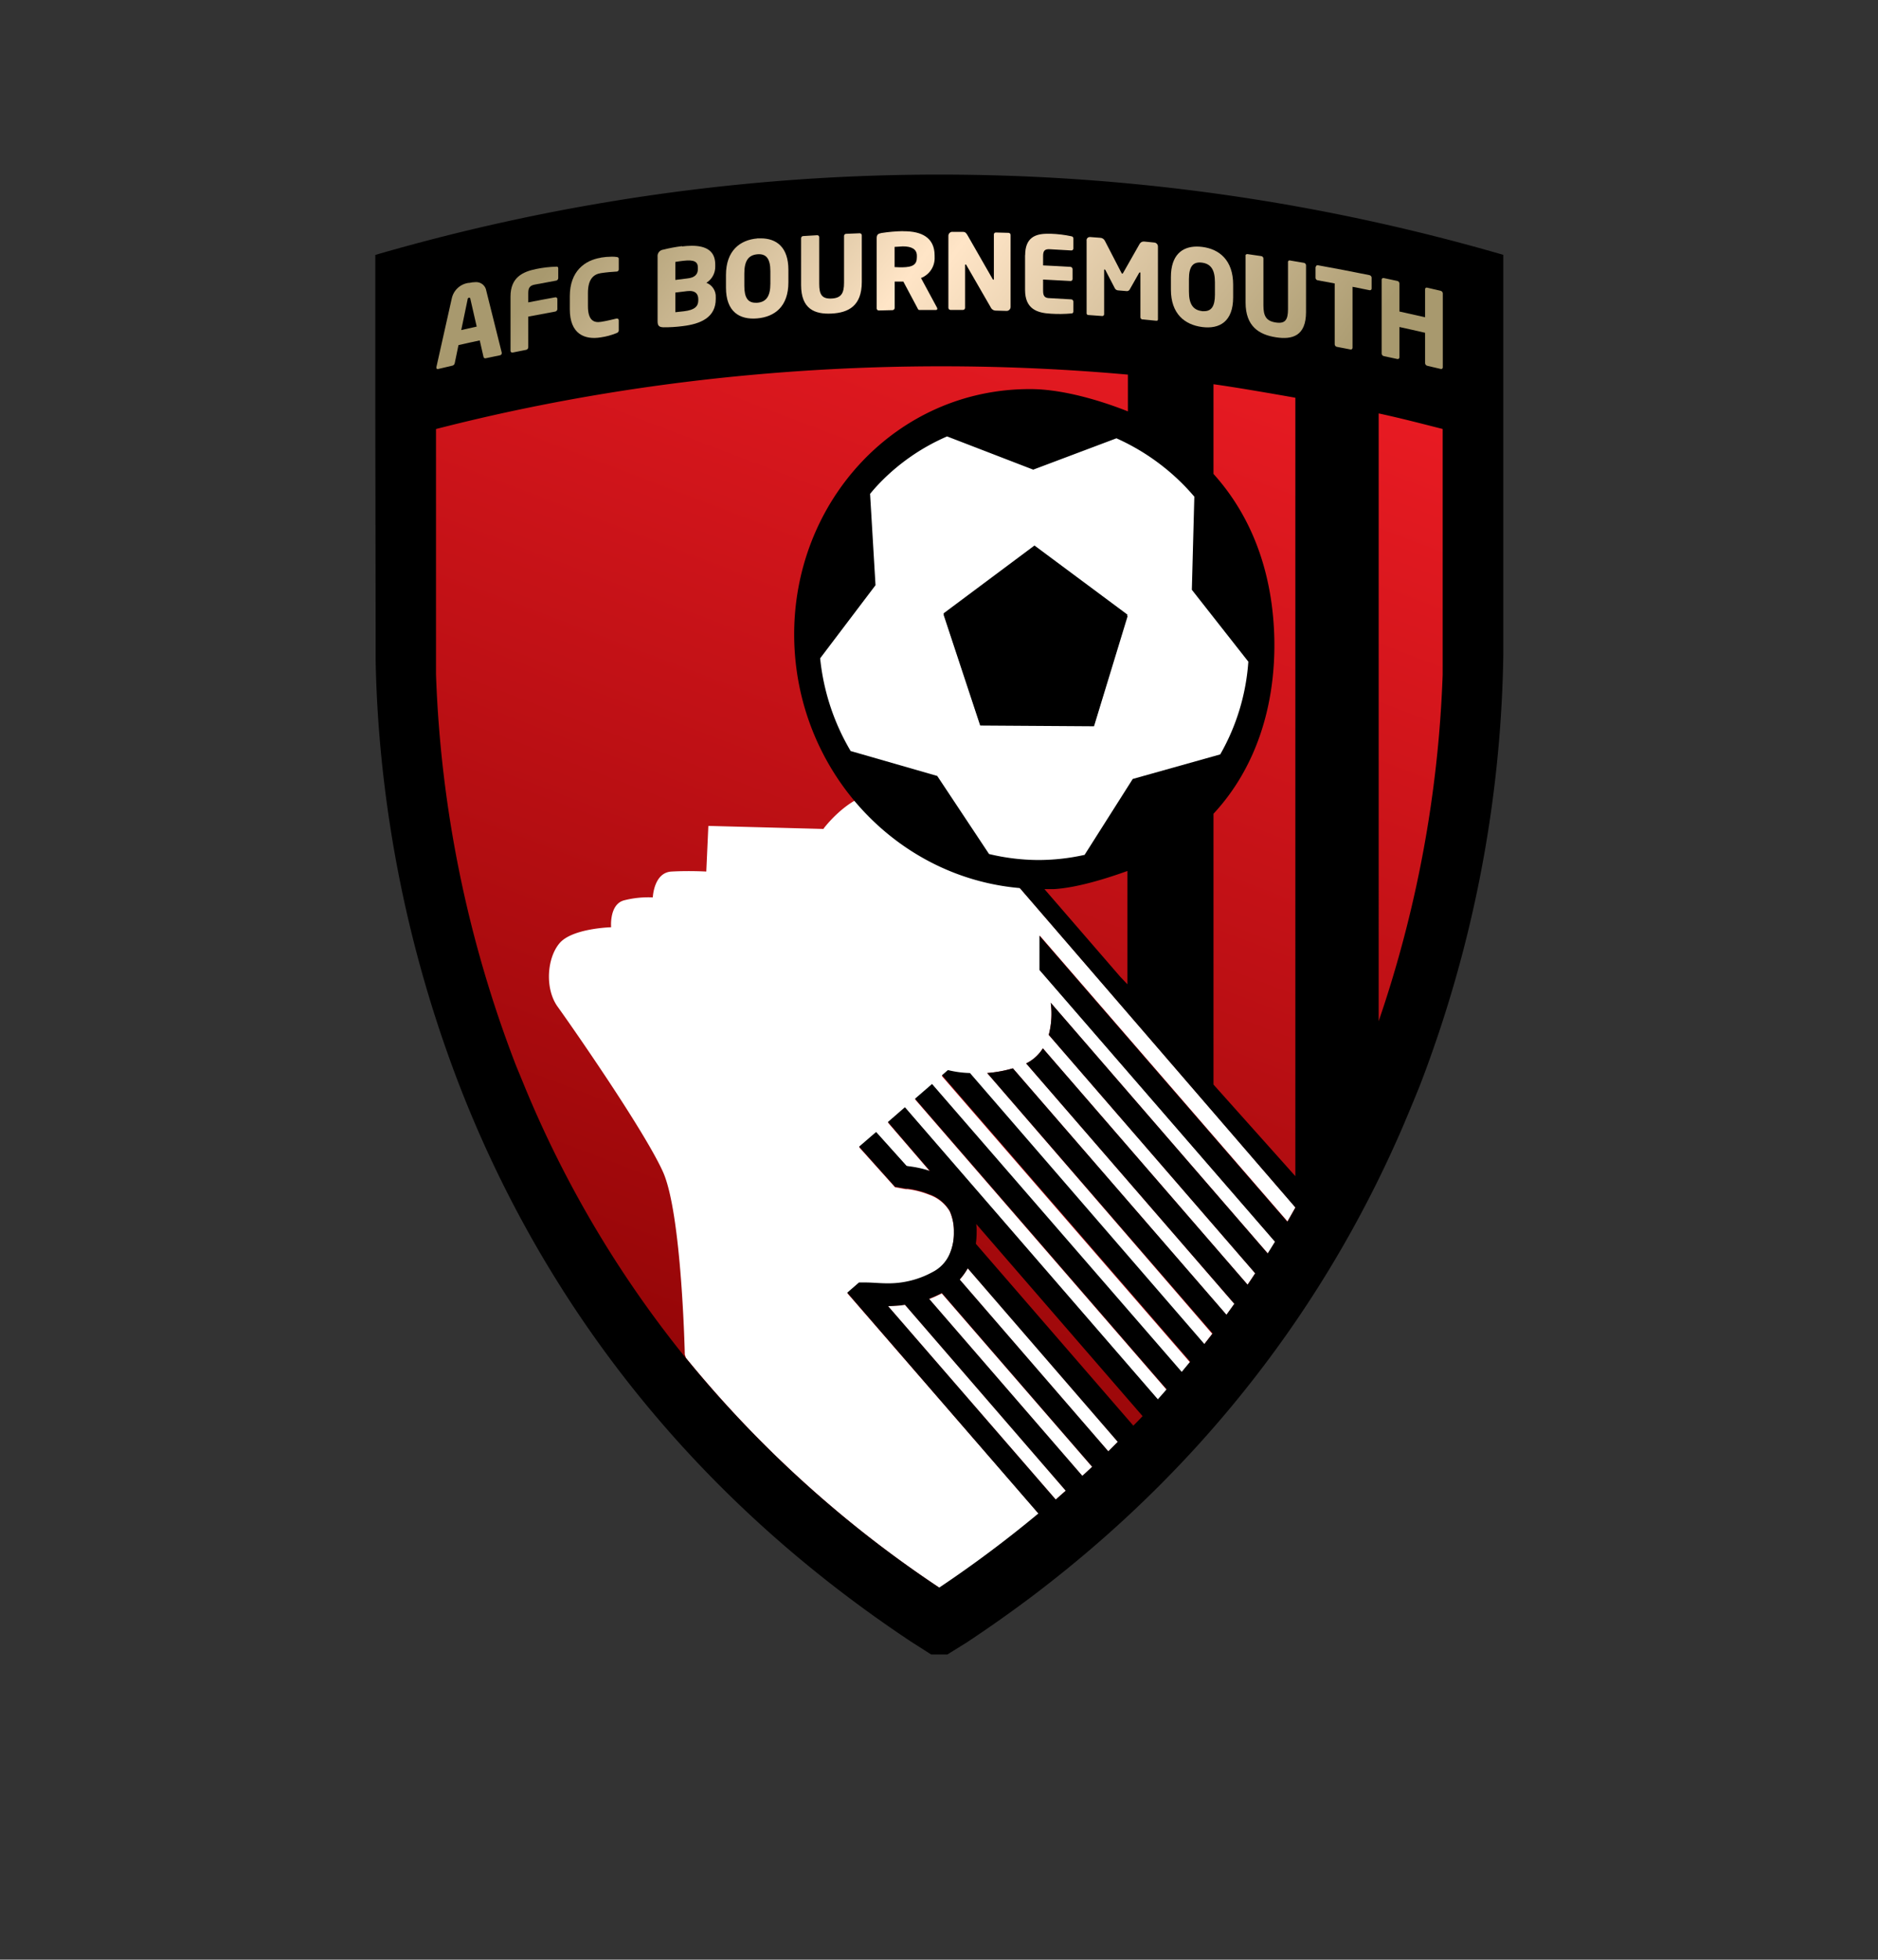
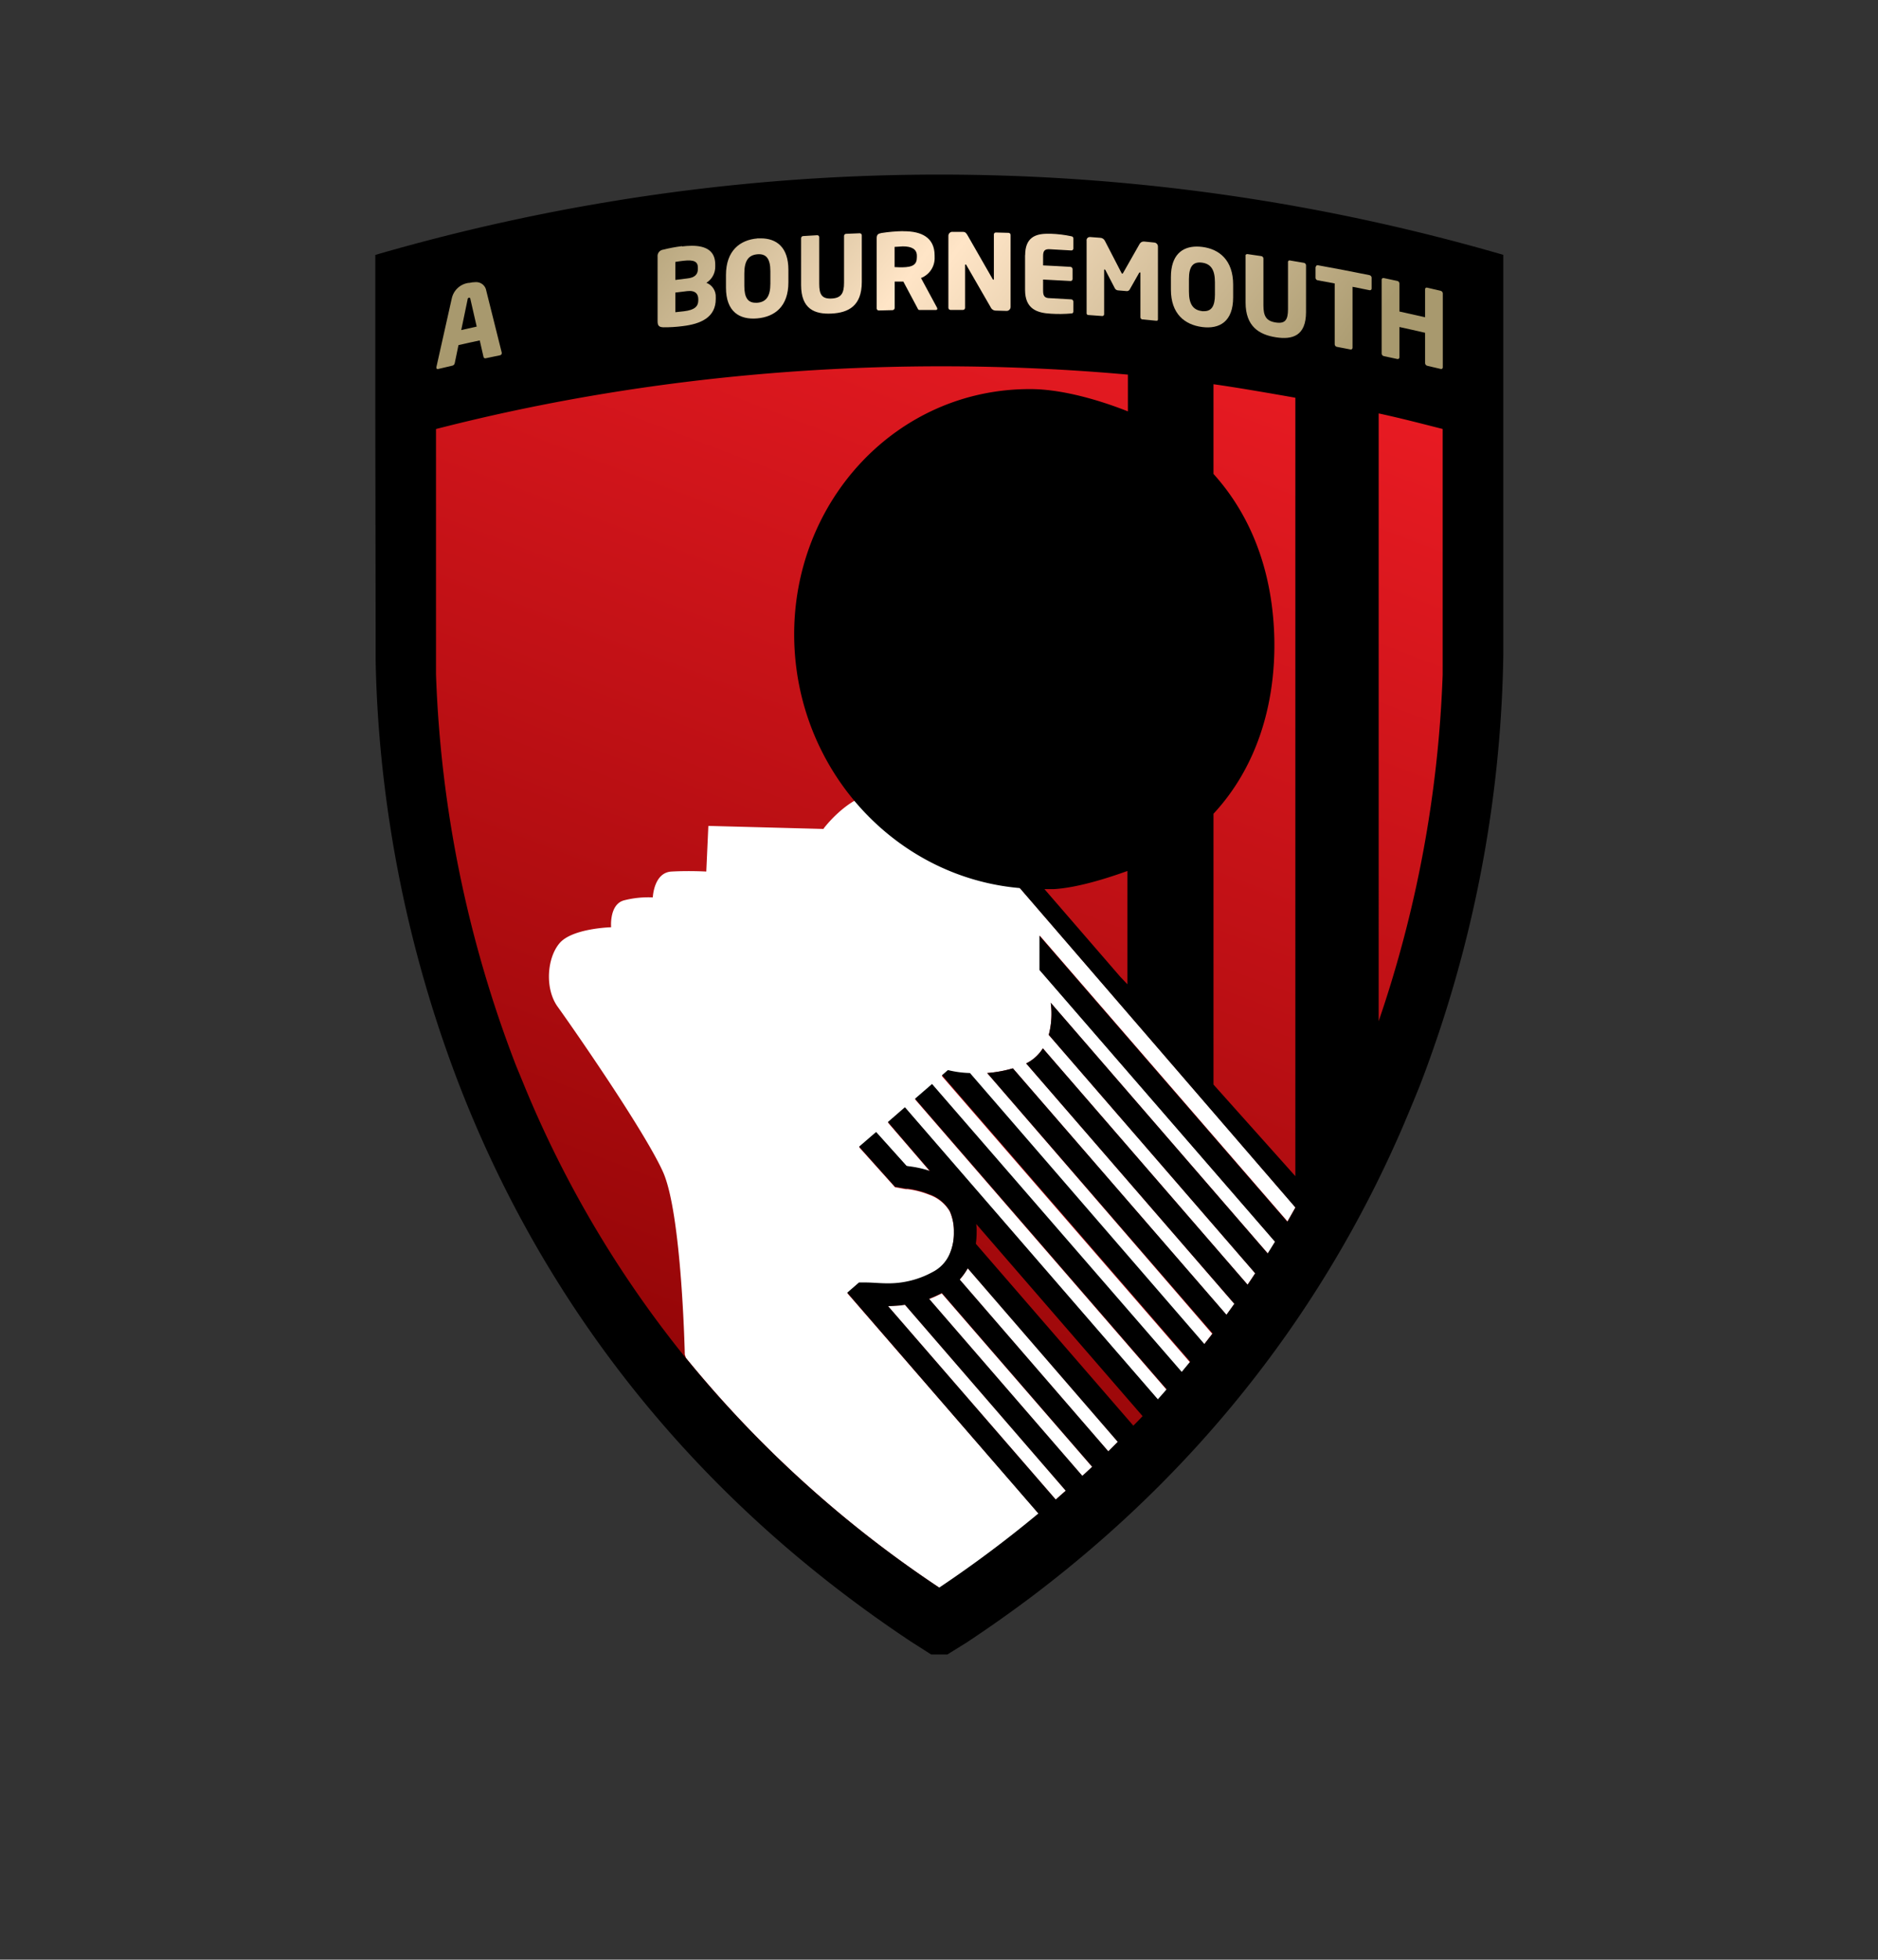
<svg xmlns="http://www.w3.org/2000/svg" xmlns:xlink="http://www.w3.org/1999/xlink" viewBox="0 0 400.97 418.22">
  <rect x="0" y="0" width="400.97" height="418.22" fill="#333333" stroke="none" />
  <defs>
    <style>.cls-1{fill:none;}.cls-2{clip-path:url(#clip-path);}.cls-3{fill:#fff;}.cls-4{clip-path:url(#clip-path-2);}.cls-5{fill:url(#Безымянный_градиент);}.cls-6{clip-path:url(#clip-path-13);}.cls-7{clip-path:url(#clip-path-14);}.cls-8{fill:url(#Безымянный_градиент_15);}.cls-9{clip-path:url(#clip-path-15);}.cls-10{fill:url(#Безымянный_градиент_15-2);}.cls-11{clip-path:url(#clip-path-16);}.cls-12{fill:url(#Безымянный_градиент_15-3);}.cls-13{clip-path:url(#clip-path-17);}.cls-14{fill:url(#Безымянный_градиент_15-4);}.cls-15{clip-path:url(#clip-path-18);}.cls-16{fill:url(#Безымянный_градиент_15-5);}.cls-17{clip-path:url(#clip-path-19);}.cls-18{fill:url(#Безымянный_градиент_15-6);}.cls-19{clip-path:url(#clip-path-20);}.cls-20{fill:url(#Безымянный_градиент_15-7);}.cls-21{clip-path:url(#clip-path-21);}.cls-22{fill:url(#Безымянный_градиент_15-8);}.cls-23{clip-path:url(#clip-path-22);}.cls-24{fill:url(#Безымянный_градиент_15-9);}.cls-25{clip-path:url(#clip-path-23);}.cls-26{fill:url(#Безымянный_градиент_15-10);}.cls-27{clip-path:url(#clip-path-24);}.cls-28{fill:url(#Безымянный_градиент_15-11);}.cls-29{clip-path:url(#clip-path-25);}.cls-30{fill:url(#Безымянный_градиент_15-12);}.cls-31{clip-path:url(#clip-path-26);}.cls-32{fill:url(#Безымянный_градиент_15-13);}.cls-33{clip-path:url(#clip-path-27);}.cls-34{fill:url(#Безымянный_градиент_15-14);}</style>
    <clipPath id="clip-path">
      <rect class="cls-1" x="80.09" y="37.26" width="240.88" height="315.83" />
    </clipPath>
    <clipPath id="clip-path-2">
      <path class="cls-1" d="M91,73.43V152.8c16.88,138.17,110.13,192,110.13,192S302.84,275.42,310,152.8V73.43Z" />
    </clipPath>
    <linearGradient id="Безымянный_градиент" x1="-388.55" y1="-124.83" x2="-387.55" y2="-124.83" gradientTransform="matrix(105.06, -272.8, 272.8, 105.06, 75029.91, -92554.49)" gradientUnits="userSpaceOnUse">
      <stop offset="0" stop-color="#8b0304" />
      <stop offset="1" stop-color="#ed1c24" />
    </linearGradient>
    <clipPath id="clip-path-13">
      <rect class="cls-1" x="80.04" y="37.26" width="167.18" height="219.2" />
    </clipPath>
    <clipPath id="clip-path-14">
      <path class="cls-1" d="M99.83,63.94a.38.38,0,0,1,.31-.41c.2,0,.25.06.29.28l1.35,5.89-3.3.74q.68-3.24,1.35-6.49m.31-3.59a4.25,4.25,0,0,0-3.68,3.32L93.17,78.36v.12c0,.22.16.32.38.27l3.1-.73a.67.67,0,0,0,.44-.51c.27-1.28.53-2.58.8-3.86q2.27-.53,4.54-1l.8,3.5a.37.37,0,0,0,.42.32h0l3.11-.65a.44.44,0,0,0,.37-.44v-.11q-1.66-6.61-3.3-13.2a2.18,2.18,0,0,0-2.33-1.86,6.25,6.25,0,0,0-1.34.17" />
    </clipPath>
    <linearGradient id="Безымянный_градиент_15" x1="-381.83" y1="-125.65" x2="-380.83" y2="-125.65" gradientTransform="matrix(119.89, 89.64, -89.64, 119.89, 34623.15, 49366.75)" gradientUnits="userSpaceOnUse">
      <stop offset="0" stop-color="#a8996e" />
      <stop offset="0.44" stop-color="#ffe5c7" />
      <stop offset="1" stop-color="#a8996e" />
    </linearGradient>
    <clipPath id="clip-path-15">
      <path class="cls-1" d="M118.77,56.91a24.61,24.61,0,0,0-4.31.5C111.59,58,109,59.2,109,63.28V74.87a.36.36,0,0,0,.35.37h.1l2.89-.58a.57.57,0,0,0,.45-.53V67.57q2.88-.56,5.77-1.08A.56.56,0,0,0,119,66V63.83a.36.36,0,0,0-.34-.38h-.1c-1.92.34-3.85.71-5.77,1.08v-2c0-1.17.38-1.6,1.42-1.8l4.53-.84a.56.56,0,0,0,.45-.52V57.27c0-.27-.12-.37-.4-.37h0" />
    </clipPath>
    <linearGradient id="Безымянный_градиент_15-2" x1="-381.83" y1="-125.61" x2="-380.83" y2="-125.61" gradientTransform="translate(34627.99 49345.89) rotate(36.78) scale(149.68)" xlink:href="#Безымянный_градиент_15" />
    <clipPath id="clip-path-16">
      <path class="cls-1" d="M128.28,55c-3.4.54-6.62,2.87-6.62,8.21V66c0,5.34,3.22,6.56,6.62,6a14.32,14.32,0,0,0,3.33-.9c.32-.13.5-.27.5-.59V68.38c0-.26-.14-.43-.43-.39h-.07c-.85.2-2.08.51-3.31.7-1.54.25-2.77-.36-2.77-3.34V62.53c0-3,1.23-4,2.77-4.24,1.23-.19,2.46-.28,3.31-.33h.07a.46.46,0,0,0,.43-.49V55.26c0-.32-.18-.38-.5-.42a5.68,5.68,0,0,0-1-.06,15.44,15.44,0,0,0-2.36.2" />
    </clipPath>
    <linearGradient id="Безымянный_градиент_15-3" x1="-381.83" y1="-125.62" x2="-380.83" y2="-125.62" gradientTransform="matrix(119.85, 89.6, -89.6, 119.85, 34621.75, 49322.39)" xlink:href="#Безымянный_градиент_15" />
    <clipPath id="clip-path-17">
      <path class="cls-1" d="M144.19,62.44l2.52-.31c1.8-.21,2.38.65,2.38,1.73v.24c0,1.26-.75,2.06-3.06,2.33l-1.84.2V62.44m0-6.54c.31-.07,1.34-.2,1.7-.24,2.31-.28,3.11.2,3.11,1.43v.34c0,1-.52,1.83-2.29,2l-2.52.31V55.87m1.41-3.34a33,33,0,0,0-4,.75,1.37,1.37,0,0,0-1.2,1.52V68.55c0,1,.34,1.26,1.23,1.3a29.58,29.58,0,0,0,4.11-.25c3.89-.46,7.09-1.87,7.08-5.81v-.34a3.14,3.14,0,0,0-2-3.1,4,4,0,0,0,1.89-3.5v-.4c0-2.94-2-4-5-4a17.68,17.68,0,0,0-2.08.14" />
    </clipPath>
    <linearGradient id="Безымянный_градиент_15-4" x1="-381.83" y1="-125.62" x2="-380.83" y2="-125.62" gradientTransform="matrix(119.89, 89.64, -89.64, 119.89, 34645.45, 49334.84)" xlink:href="#Безымянный_градиент_15" />
    <clipPath id="clip-path-18">
      <path class="cls-1" d="M158.92,61V58.35c0-2.69.88-3.91,2.77-4.08s2.79.92,2.79,3.61v2.67c0,2.69-.9,3.91-2.79,4.06h-.36c-1.65,0-2.41-1.09-2.41-3.6m2.77-10.12C158,51.2,155,53.5,155,58.7v2.67c0,5.21,2.94,6.9,6.66,6.58s6.67-2.51,6.67-7.71V57.59c0-4.83-2.54-6.72-5.88-6.72h-.79" />
    </clipPath>
    <linearGradient id="Безымянный_градиент_15-5" x1="-381.83" y1="-125.63" x2="-380.83" y2="-125.63" gradientTransform="translate(34639.31 49309.41) rotate(36.78) scale(149.65)" xlink:href="#Безымянный_градиент_15" />
    <clipPath id="clip-path-19">
      <path class="cls-1" d="M183.6,49.78l-2.94.12a.45.45,0,0,0-.45.44v10c0,2.29-.63,3.27-2.66,3.37s-2.64-.81-2.64-3.11v-10a.41.41,0,0,0-.42-.4h0l-3,.18a.46.46,0,0,0-.45.45v10c0,5.12,2.91,6.27,6.5,6.09S184,65.3,184,60.19v-10a.44.44,0,0,0-.46-.41h0" />
    </clipPath>
    <linearGradient id="Безымянный_градиент_15-6" x1="-381.83" y1="-125.63" x2="-380.83" y2="-125.63" gradientTransform="translate(34634.32 49287.67) rotate(36.78) scale(149.6)" xlink:href="#Безымянный_градиент_15" />
    <clipPath id="clip-path-20">
      <path class="cls-1" d="M191,57V52.69c.27,0,1.44-.1,1.76-.11,1.9,0,3,.6,3,2v.3c0,1.52-.74,2.13-3.12,2.17h-.5L191,57m1.76-7.67a33.26,33.26,0,0,0-4.58.4c-.69.13-1,.34-1,1.1v15a.44.44,0,0,0,.45.43h0l2.93-.07a.47.47,0,0,0,.46-.46V60.09h1.85l3,5.63c.11.23.19.44.44.44h3.47c.25,0,.34-.11.34-.27a.65.65,0,0,0-.07-.25l-3.41-6.31a4.55,4.55,0,0,0,2.91-4.5v-.29c0-3.88-2.83-5.19-6.56-5.19h-.24" />
    </clipPath>
    <linearGradient id="Безымянный_градиент_15-7" x1="-381.83" y1="-125.61" x2="-380.83" y2="-125.61" gradientTransform="translate(34644.32 49280.69) rotate(36.78) scale(149.62)" xlink:href="#Безымянный_градиент_15" />
    <clipPath id="clip-path-21">
      <path class="cls-1" d="M203.33,49.47a.85.85,0,0,0-.84.85V65.68a.45.45,0,0,0,.44.46h2.67a.44.44,0,0,0,.45-.43h0V56.63c0-.14,0-.18.11-.18s.12,0,.2.18q2.58,4.44,5.15,8.93a1.21,1.21,0,0,0,1.17.73l2.21.06a.84.84,0,0,0,.88-.8V50.14a.45.45,0,0,0-.45-.45l-2.67-.07a.41.41,0,0,0-.45.41v9.48c0,.16-.07.2-.11.2s-.09,0-.17-.18l-5.35-9.33c-.27-.48-.49-.71-.95-.71h-2.28" />
    </clipPath>
    <linearGradient id="Безымянный_градиент_15-8" x1="-381.83" y1="-125.63" x2="-380.83" y2="-125.63" gradientTransform="translate(34665.04 49299.32) rotate(36.78) scale(149.68)" xlink:href="#Безымянный_градиент_15" />
    <clipPath id="clip-path-22">
      <path class="cls-1" d="M218.86,54.43v7.44c0,4.08,2.57,4.92,5.49,5.08a28.76,28.76,0,0,0,4.38-.05c.31,0,.44-.15.44-.45V64.37a.48.48,0,0,0-.44-.48l-4.58-.26c-1.07,0-1.45-.42-1.44-1.6V59.66q2.92.14,5.84.31a.41.41,0,0,0,.45-.42V57.43a.49.49,0,0,0-.45-.48c-1.95-.12-3.89-.22-5.84-.31v-2c0-1.16.38-1.51,1.44-1.45l4.58.26a.41.41,0,0,0,.44-.38s0,0,0,0V50.89c0-.29-.13-.4-.44-.47a24.73,24.73,0,0,0-4.35-.53h-.76c-2.59,0-4.74.84-4.74,4.57" />
    </clipPath>
    <linearGradient id="Безымянный_градиент_15-9" x1="-381.83" y1="-125.59" x2="-380.83" y2="-125.59" gradientTransform="translate(34664.27 49275.58) rotate(36.78) scale(149.65)" xlink:href="#Безымянный_градиент_15" />
    <clipPath id="clip-path-23">
      <path class="cls-1" d="M232,51.3V66.89a.36.36,0,0,0,.38.34l3,.22a.39.39,0,0,0,.36-.43V57.67c0-.16.07-.17.11-.17s.12.06.18.17l2,3.86a.83.83,0,0,0,.68.44l1.8.15a.67.67,0,0,0,.68-.32l2-3.52c.07-.1.12-.15.18-.15s.12,0,.12.19v9.35a.47.47,0,0,0,.36.49l3,.29c.18,0,.39,0,.38-.28V52.62a.85.85,0,0,0-.8-.86l-2.12-.21a1,1,0,0,0-1,.52l-3.45,6.07c-.09.17-.15.28-.24.27s-.16-.12-.25-.31l-3.45-6.67a1.15,1.15,0,0,0-1-.68l-2.12-.16h-.08a.68.68,0,0,0-.73.71" />
    </clipPath>
    <linearGradient id="Безымянный_градиент_15-10" x1="-381.83" y1="-125.62" x2="-380.83" y2="-125.62" gradientTransform="translate(34679.38 49288.88) rotate(36.78) scale(149.7)" xlink:href="#Безымянный_градиент_15" />
    <clipPath id="clip-path-24">
      <path class="cls-1" d="M256.62,66.39c-1.89-.23-2.77-1.48-2.77-4.16V59.55c0-2.69.88-3.74,2.77-3.5s2.78,1.49,2.78,4.18V62.9c0,2.44-.75,3.51-2.3,3.51h-.49M250,59.12v2.67c0,5.2,2.95,7.51,6.65,8s6.64-1.13,6.64-6.33V60.75c0-5.2-2.94-7.61-6.64-8.06a9.22,9.22,0,0,0-1.12-.07c-3.16,0-5.53,1.84-5.53,6.5" />
    </clipPath>
    <linearGradient id="Безымянный_градиент_15-11" x1="-381.83" y1="-125.63" x2="-380.83" y2="-125.63" gradientTransform="matrix(119.87, 89.62, -89.62, 119.87, 34676.83, 49271.48)" xlink:href="#Безымянный_градиент_15" />
    <clipPath id="clip-path-25">
      <path class="cls-1" d="M265.94,54.55v10c0,5.12,2.9,6.87,6.45,7.43s6.46-.28,6.46-5.39v-10a.55.55,0,0,0-.47-.5l-2.9-.49a.35.35,0,0,0-.48.4V66c0,2.29-.62,3.14-2.64,2.82s-2.61-1.37-2.61-3.66v-10a.53.53,0,0,0-.45-.5l-2.94-.43h-.07a.36.36,0,0,0-.38.34s0,0,0,0" />
    </clipPath>
    <linearGradient id="Безымянный_градиент_15-12" x1="-381.83" y1="-125.61" x2="-380.83" y2="-125.61" gradientTransform="translate(34678.44 49257.25) rotate(36.78) scale(149.65)" xlink:href="#Безымянный_градиент_15" />
    <clipPath id="clip-path-26">
      <path class="cls-1" d="M280.88,57v2.31a.54.54,0,0,0,.46.51l3.63.67v13a.57.57,0,0,0,.45.53l2.91.56a.36.36,0,0,0,.45-.37v-13l3.61.72a.35.35,0,0,0,.46-.33V59.23a.58.58,0,0,0-.46-.51c-3.67-.75-7.36-1.45-11-2.11h-.09a.35.35,0,0,0-.36.34h0" />
    </clipPath>
    <linearGradient id="Безымянный_градиент_15-13" x1="-381.83" y1="-125.63" x2="-380.83" y2="-125.63" gradientTransform="translate(34689.25 49266.66) rotate(36.78) scale(149.68)" xlink:href="#Безымянный_градиент_15" />
    <clipPath id="clip-path-27">
      <path class="cls-1" d="M295,59.67V75.46a.58.58,0,0,0,.44.54l2.91.62a.36.36,0,0,0,.44-.35V69.79c1.83.4,3.65.8,5.48,1.23V77.5a.61.61,0,0,0,.44.56l2.9.68a.34.34,0,0,0,.44-.34V62.6a.58.58,0,0,0-.44-.53l-2.9-.68a.33.33,0,0,0-.44.32v6c-1.83-.42-3.65-.83-5.48-1.23v-6a.56.56,0,0,0-.44-.52l-2.91-.62h-.1a.32.32,0,0,0-.34.34" />
    </clipPath>
    <linearGradient id="Безымянный_градиент_15-14" x1="-381.83" y1="-125.59" x2="-380.83" y2="-125.59" gradientTransform="translate(34686.84 49245.62) rotate(36.78) scale(149.65)" xlink:href="#Безымянный_градиент_15" />
  </defs>
  <title>Ресурс 1</title>
  <g id="Слой_2" data-name="Слой 2">
    <g id="Слой_1-2" data-name="Слой 1">
      <g id="Слой_2-2" data-name="Слой 2">
        <g id="svg2">
          <g class="cls-2">
            <path id="path14" class="cls-3" d="M200.53,194.7h0" />
          </g>
          <g class="cls-4">
            <polygon id="polygon29" class="cls-5" points="281.68 418.22 0 309.73 119.29 0 400.97 108.48 281.68 418.22" />
          </g>
          <g class="cls-2">
            <path id="path39" class="cls-3" d="M223.14,186.22h0c1.54.14,3.1.22,4.67.24-1.57,0-3.13-.1-4.67-.24" />
          </g>
          <g class="cls-2">
            <polygon id="polygon41" class="cls-3" points="219.67 185.83 219.67 185.85 219.68 185.83 219.67 185.83" />
          </g>
          <g class="cls-2">
            <path id="path43" class="cls-3" d="M175.84,176.91l-24.6-.65L150.8,186s-3.61-.21-7.42,0-4,5.52-4,5.52a21,21,0,0,0-6.15.63c-3.18.85-2.75,5.74-2.75,5.74s-8.28.21-11,3.39-3.18,9.75-.41,13.58,18.44,26.3,22.47,35.21,4.67,39,4.67,39l.24.72h0a243.9,243.9,0,0,0,54.17,49.09,254.87,254.87,0,0,0,21.17-15.82L180.93,276l2.5-2.17H185c1.47,0,2.91.18,4.55.18a19.58,19.58,0,0,0,9.69-2.47,7.79,7.79,0,0,0,3.43-3.6,11.21,11.21,0,0,0,1-4.93,10.51,10.51,0,0,0-.89-4.48,8.24,8.24,0,0,0-4.43-3.57,18.43,18.43,0,0,0-4.54-1.17h-.39l-2.32-.41-7.66-8.54,3.63-3.13,6.5,7.23.5.09a23.43,23.43,0,0,1,4.52,1l-9-10.45,3.63-3.15,54,62.33c.64-.72,1.26-1.43,1.88-2.15l-53.73-62,3.63-3.14,53.27,61.48,1.82-2.2-53-61.12,1.26-1.09a22,22,0,0,0,4.71.63l50,57.77c.59-.76,1.19-1.51,1.77-2.28L210.77,229a27,27,0,0,0,5.49-1l45.6,52.63,1.69-2.35L219.1,226.95a8.81,8.81,0,0,0,3.56-3.22l43.71,50.45c.54-.8,1.1-1.63,1.63-2.44l-44.08-50.88a17.78,17.78,0,0,0,.42-6.85l46.37,53.52q.79-1.25,1.56-2.51L222,207v-7.33l52.89,61c.57-1,1.14-2,1.7-3l-63.12-73.13c-.64-.16-1.26-.36-1.89-.53a61.52,61.52,0,0,1-7.48-2.74c-.46-.21-.91-.44-1.36-.66-1.53-.73-3-1.51-4.5-2.37-.51-.3-1-.61-1.52-.93-1.42-.89-2.79-1.82-4.13-2.83-.42-.31-.84-.61-1.25-.94a56,56,0,0,1-4.54-4l-.26-.23c-5.84,1-10.68,7.5-10.68,7.5" />
          </g>
          <g class="cls-2">
            <path id="path53" class="cls-3" d="M97.38,182.69a252.06,252.06,0,0,0,12.73,44.6c.47,1.2,1,2.4,1.48,3.61-.49-1.21-1-2.41-1.48-3.62a251.82,251.82,0,0,1-12.73-44.6" />
          </g>
          <g class="cls-2">
            <path id="path55" d="M80.13,54.4V87.66h0l.07,46v7.1h0c.08,4.65.31,10,.8,16.07A268.12,268.12,0,0,0,98.23,232c15.54,39.91,44.3,83.89,96.42,118.44l5.87,3.74,6-3.73q7.34-4.87,14.06-9.94c40.31-30.52,64.71-66.8,79.26-100.83l.06-.15.12-.3q1.55-3.63,3-7.24c1-2.55,1.92-5.06,2.8-7.57A267,267,0,0,0,321,136.94V135h0V54.4a431.64,431.64,0,0,0-240.85,0M276.56,251l-17.47-19.54h0V173.67c8.87-9.55,13.16-22.53,13-36.79-.19-13.32-4.12-25.89-13-35.74V82c5,.69,12.46,2,17.48,2.88V251ZM240.8,210.15l-1.6-1.68L223,189.75h2c4.94-.28,11.27-2.27,15.71-3.87v24.31ZM225.41,320l-35.75-41.25a23.5,23.5,0,0,0,3.55-.27l34.31,39.66c-.7.6-1.41,1.24-2.11,1.87m5.69-5.09-32.71-37.77c.88-.34,1.77-.74,2.7-1.21L233.16,313c-.67.64-1.37,1.27-2.07,1.91m5.54-5.24-31.69-36.62a14.12,14.12,0,0,0,1.68-2.34l32,37-2,2m5.37-5.44-33.64-38.83a17.9,17.9,0,0,0,.17-2.47,11.4,11.4,0,0,0-.09-1.75l35.52,41c-.64.69-1.31,1.39-2,2.06m32.87-43.58-52.89-61V207l50.29,58q-.77,1.26-1.56,2.51L224.34,214a17.72,17.72,0,0,1-.42,6.85L268,271.74c-.52.81-1.08,1.64-1.63,2.44l-43.71-50.45a8.84,8.84,0,0,1-3.56,3.22l44.45,51.29-1.69,2.35L216.26,228a27.09,27.09,0,0,1-5.48,1l48.14,55.56c-.58.77-1.18,1.52-1.77,2.28L207.1,229a21.93,21.93,0,0,1-4.71-.63l-1.26,1.09,53,61.12-1.82,2.2L199,231.34l-3.63,3.14,53.73,62c-.62.72-1.24,1.43-1.89,2.15l-54-62.33-3.63,3.15,9,10.45a23.28,23.28,0,0,0-4.52-1l-.5-.09-6.5-7.23-3.63,3.13,7.66,8.54,2.32.41h.39a18.42,18.42,0,0,1,4.54,1.17,8.24,8.24,0,0,1,4.43,3.57,10.54,10.54,0,0,1,.89,4.48,11.22,11.22,0,0,1-1,4.93,7.79,7.79,0,0,1-3.43,3.6,19.58,19.58,0,0,1-9.69,2.47c-1.64,0-3.08-.16-4.55-.18H183.4l-2.5,2.17L221.7,323a254.83,254.83,0,0,1-21.17,15.82,243.92,243.92,0,0,1-54.17-49.08h0a233.23,233.23,0,0,1-34.79-58.95c-.49-1.2-1-2.41-1.48-3.61a255.81,255.81,0,0,1-17-83.29V91.56c47.84-12.3,98.86-16,147.73-11.61V87.8c-6-2.4-14-4.71-20.54-4.76-28.78-.25-51.14,24-50.71,53.16.42,27.91,21.38,51,48.17,53.33l58.85,68.18c-.56,1-1.13,2-1.7,3m19.21-41.8h.26V88.23c4.65,1,9,2.14,13.66,3.32V144h0a255.89,255.89,0,0,1-14,74.92" />
          </g>
          <g class="cls-2">
-             <path id="path65" class="cls-3" d="M181.66,160.29l18.45,5.31,11.06,16.66a45.93,45.93,0,0,0,10.3,1.28,45.32,45.32,0,0,0,10.1-1.1l10.28-16.2L260.53,161a46.23,46.23,0,0,0,6-19.79l-12.06-15.34L255,106c-.72-.84-1.47-1.68-2.24-2.46a47.14,47.14,0,0,0-14.39-10l-17.77,6.69-18.39-7.09a44.64,44.64,0,0,0-14.44,10c-.7.73-1.36,1.48-2,2.26l1.16,19.49-11.82,15.6a48.29,48.29,0,0,0,6.57,19.89m39.21-43.61,19.86,14.75L233.58,155l-24.3-.16-7.82-23.66Z" />
-           </g>
+             </g>
          <g class="cls-2">
            <polygon id="polygon67" points="240.72 131.17 220.87 116.42 201.46 130.9 209.28 154.57 233.58 154.73 240.72 131.17" />
          </g>
          <g class="cls-2">
            <path id="path69" class="cls-3" d="M189.66,278.78,225.41,320c.7-.62,1.41-1.26,2.11-1.86l-34.31-39.66a23.74,23.74,0,0,1-3.55.27" />
          </g>
          <g class="cls-2">
            <path id="path71" class="cls-3" d="M198.38,277.18l32.71,37.77c.7-.64,1.39-1.27,2.07-1.91l-32.08-37c-.93.46-1.82.87-2.7,1.21" />
          </g>
          <g class="cls-2">
            <path id="path73" class="cls-3" d="M204.94,273.09l31.69,36.62,2-2-32-37A14,14,0,0,1,205,273" />
          </g>
          <g class="cls-6">
            <path id="path75" class="cls-3" d="M169.12,192.7a11.86,11.86,0,0,1,.06,1.21,12.53,12.53,0,0,1-.12,1.71l23.35,26.95,1.36-1.43Z" />
          </g>
          <g class="cls-7">
            <polygon id="polygon92" class="cls-8" points="84.21 72.13 98.16 53.47 116.07 66.86 102.12 85.52 84.21 72.13" />
          </g>
          <g class="cls-9">
-             <polygon id="polygon109" class="cls-10" points="100.22 68.69 112.69 52.02 128.03 63.49 115.57 80.16 100.22 68.69" />
-           </g>
+             </g>
          <g class="cls-11">
-             <polygon id="polygon126" class="cls-12" points="113.12 66.2 125.41 49.77 140.64 61.16 128.36 77.59 113.12 66.2" />
-           </g>
+             </g>
          <g class="cls-13">
            <polygon id="polygon143" class="cls-14" points="132.02 63.63 144.85 46.46 161.2 58.69 148.37 75.85 132.02 63.63" />
          </g>
          <g class="cls-15">
            <polygon id="polygon160" class="cls-16" points="146.68 62.04 159.81 44.48 176.72 57.12 163.58 74.68 146.68 62.04" />
          </g>
          <g class="cls-17">
            <polygon id="polygon177" class="cls-18" points="162.75 60.88 175.72 43.53 192.37 55.98 179.4 73.33 162.75 60.88" />
          </g>
          <g class="cls-19">
            <polygon id="polygon194" class="cls-20" points="178.99 60.22 191.79 43.1 208.25 55.41 195.46 72.53 178.99 60.22" />
          </g>
          <g class="cls-21">
            <polygon id="polygon211" class="cls-22" points="194.38 60.31 207.26 43.09 223.89 55.53 211.02 72.74 194.38 60.31" />
          </g>
          <g class="cls-23">
            <polygon id="polygon228" class="cls-24" points="210.61 60.89 222.56 44.91 237.42 56.03 225.47 72.01 210.61 60.89" />
          </g>
          <g class="cls-25">
            <polygon id="polygon245" class="cls-26" points="223.42 62.06 237.46 43.29 255.8 57 241.76 75.78 223.42 62.06" />
          </g>
          <g class="cls-27">
            <polygon id="polygon262" class="cls-28" points="241.53 63.9 254.73 46.24 271.7 58.93 258.5 76.59 241.53 63.9" />
          </g>
          <g class="cls-29">
            <polygon id="polygon279" class="cls-30" points="257.14 65.95 270.56 47.99 287.64 60.76 274.22 78.72 257.14 65.95" />
          </g>
          <g class="cls-31">
            <polygon id="polygon296" class="cls-32" points="272.24 68.16 285.17 50.85 301.49 63.06 288.56 80.36 272.24 68.16" />
          </g>
          <g class="cls-33">
            <polygon id="polygon313" class="cls-34" points="285.61 71.81 299.63 53.07 317.33 66.31 303.32 85.05 285.61 71.81" />
          </g>
        </g>
      </g>
    </g>
  </g>
</svg>